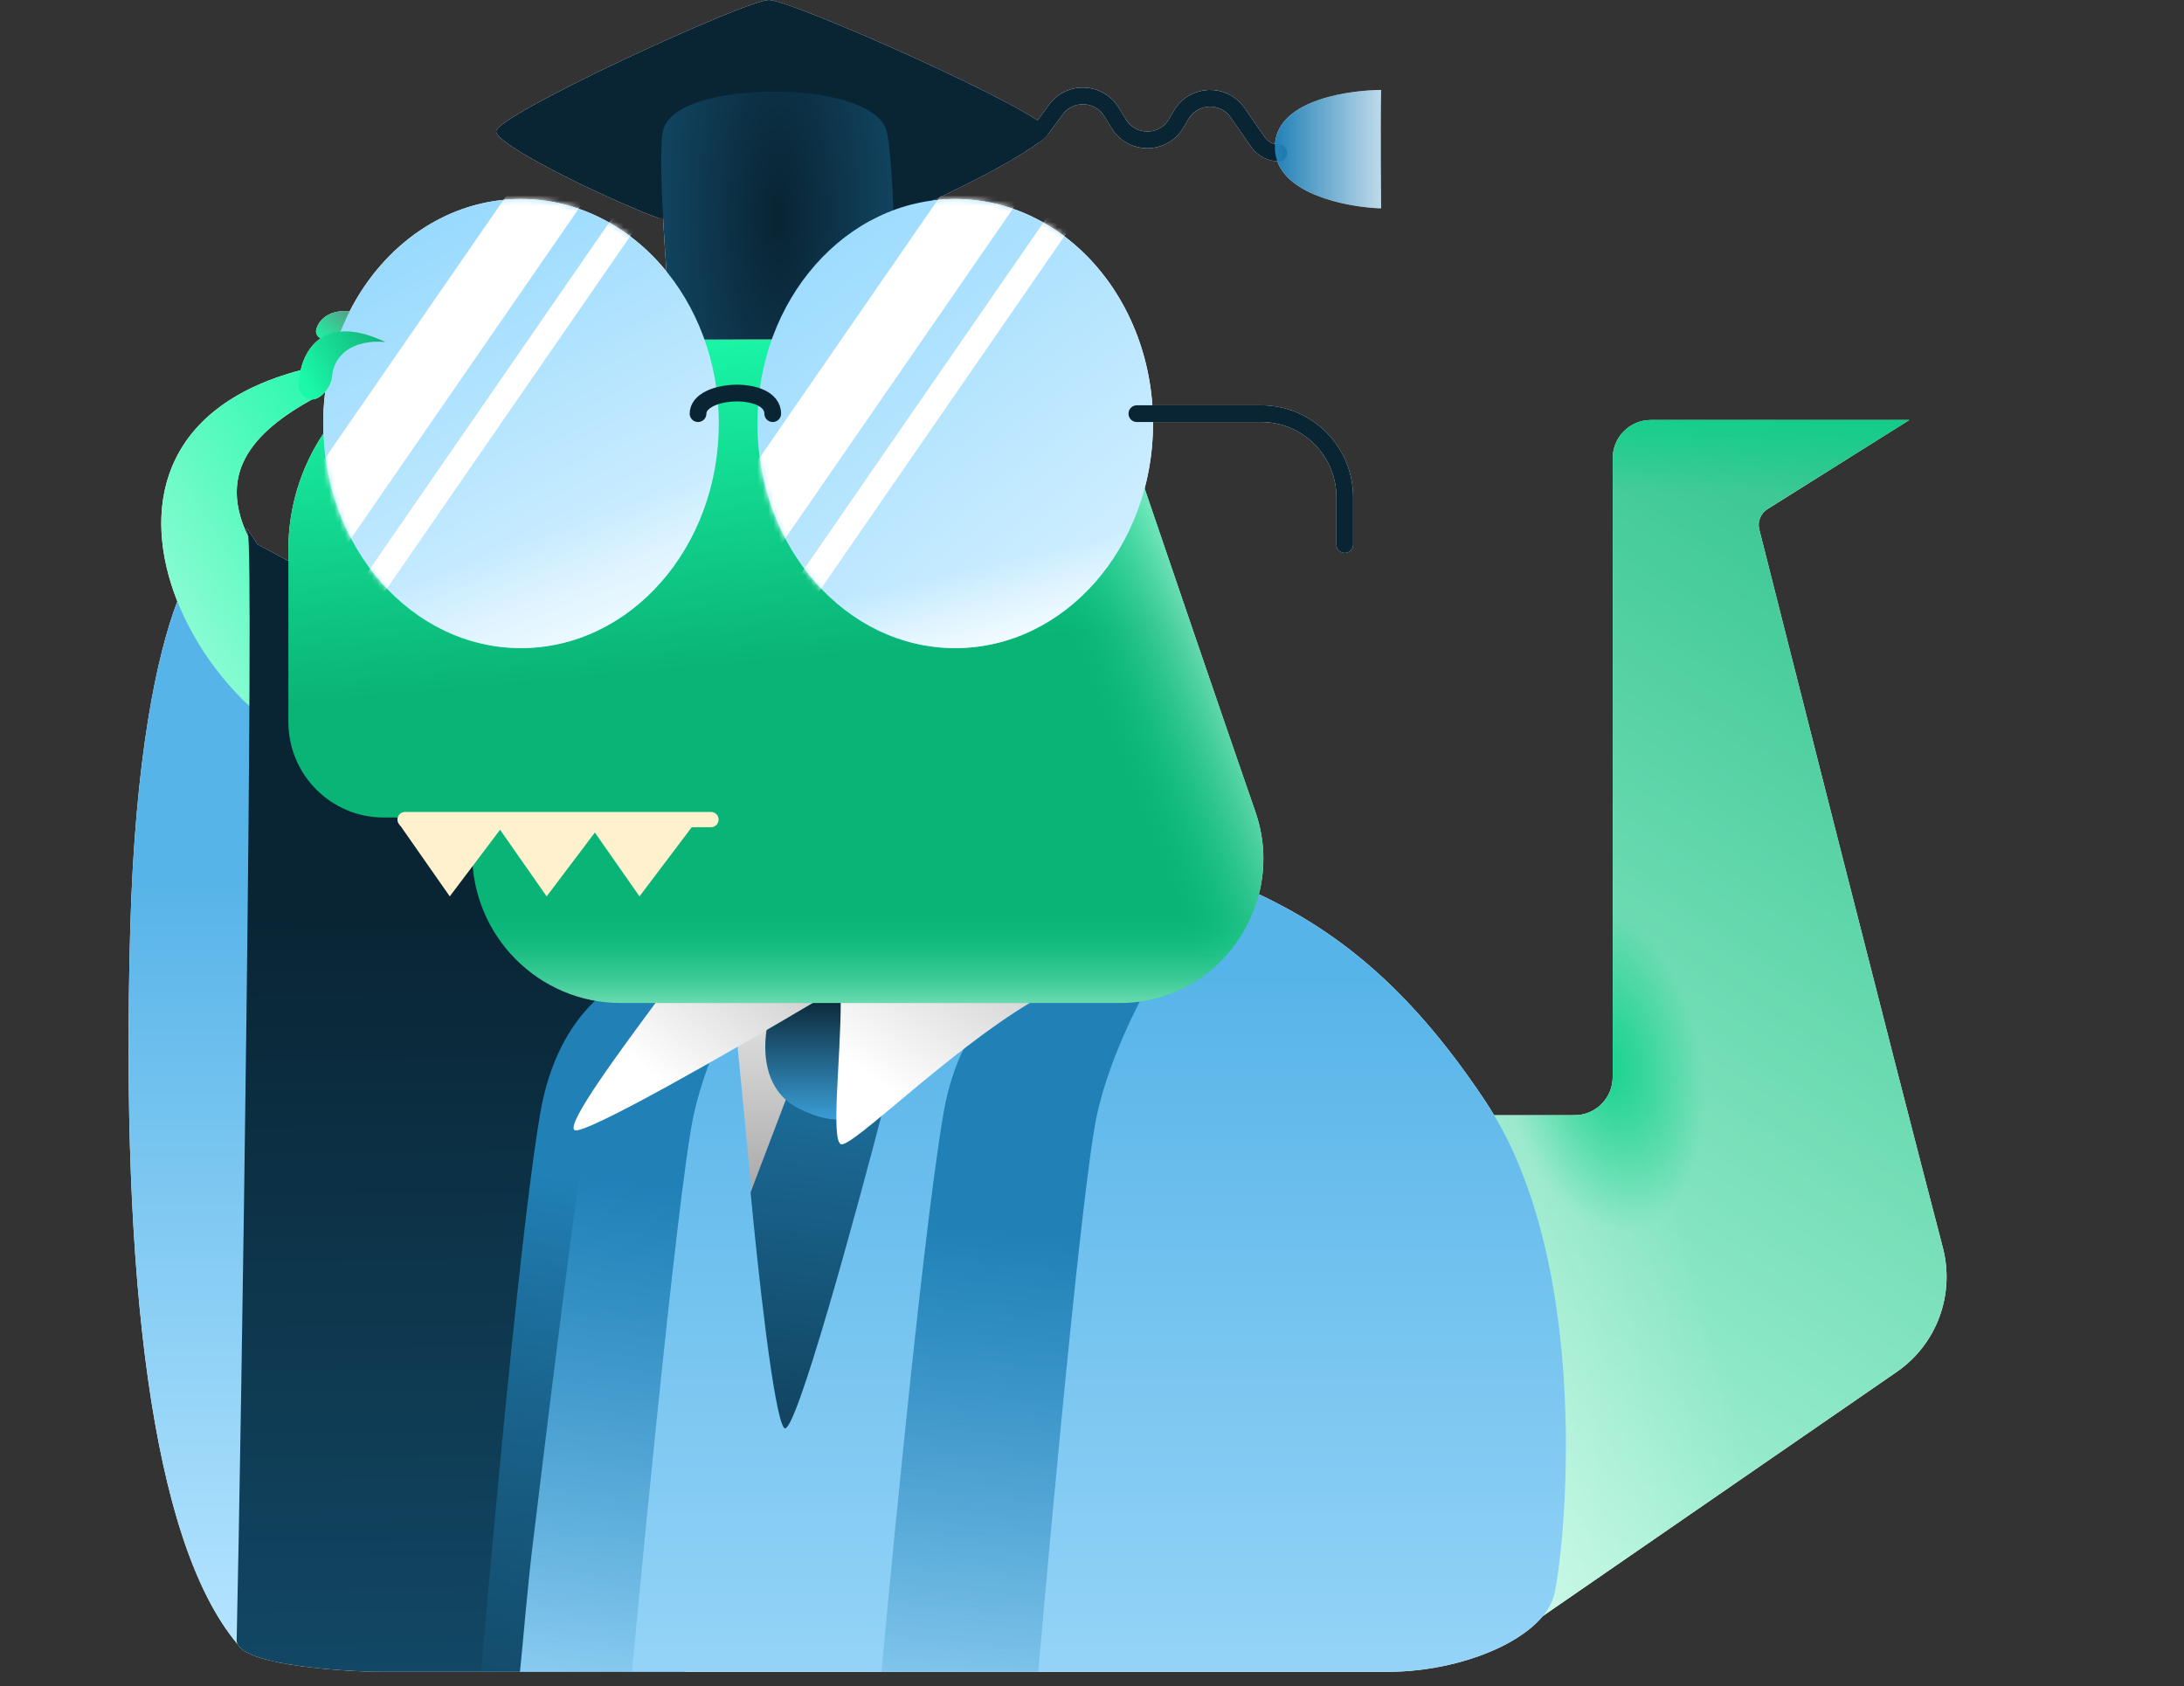
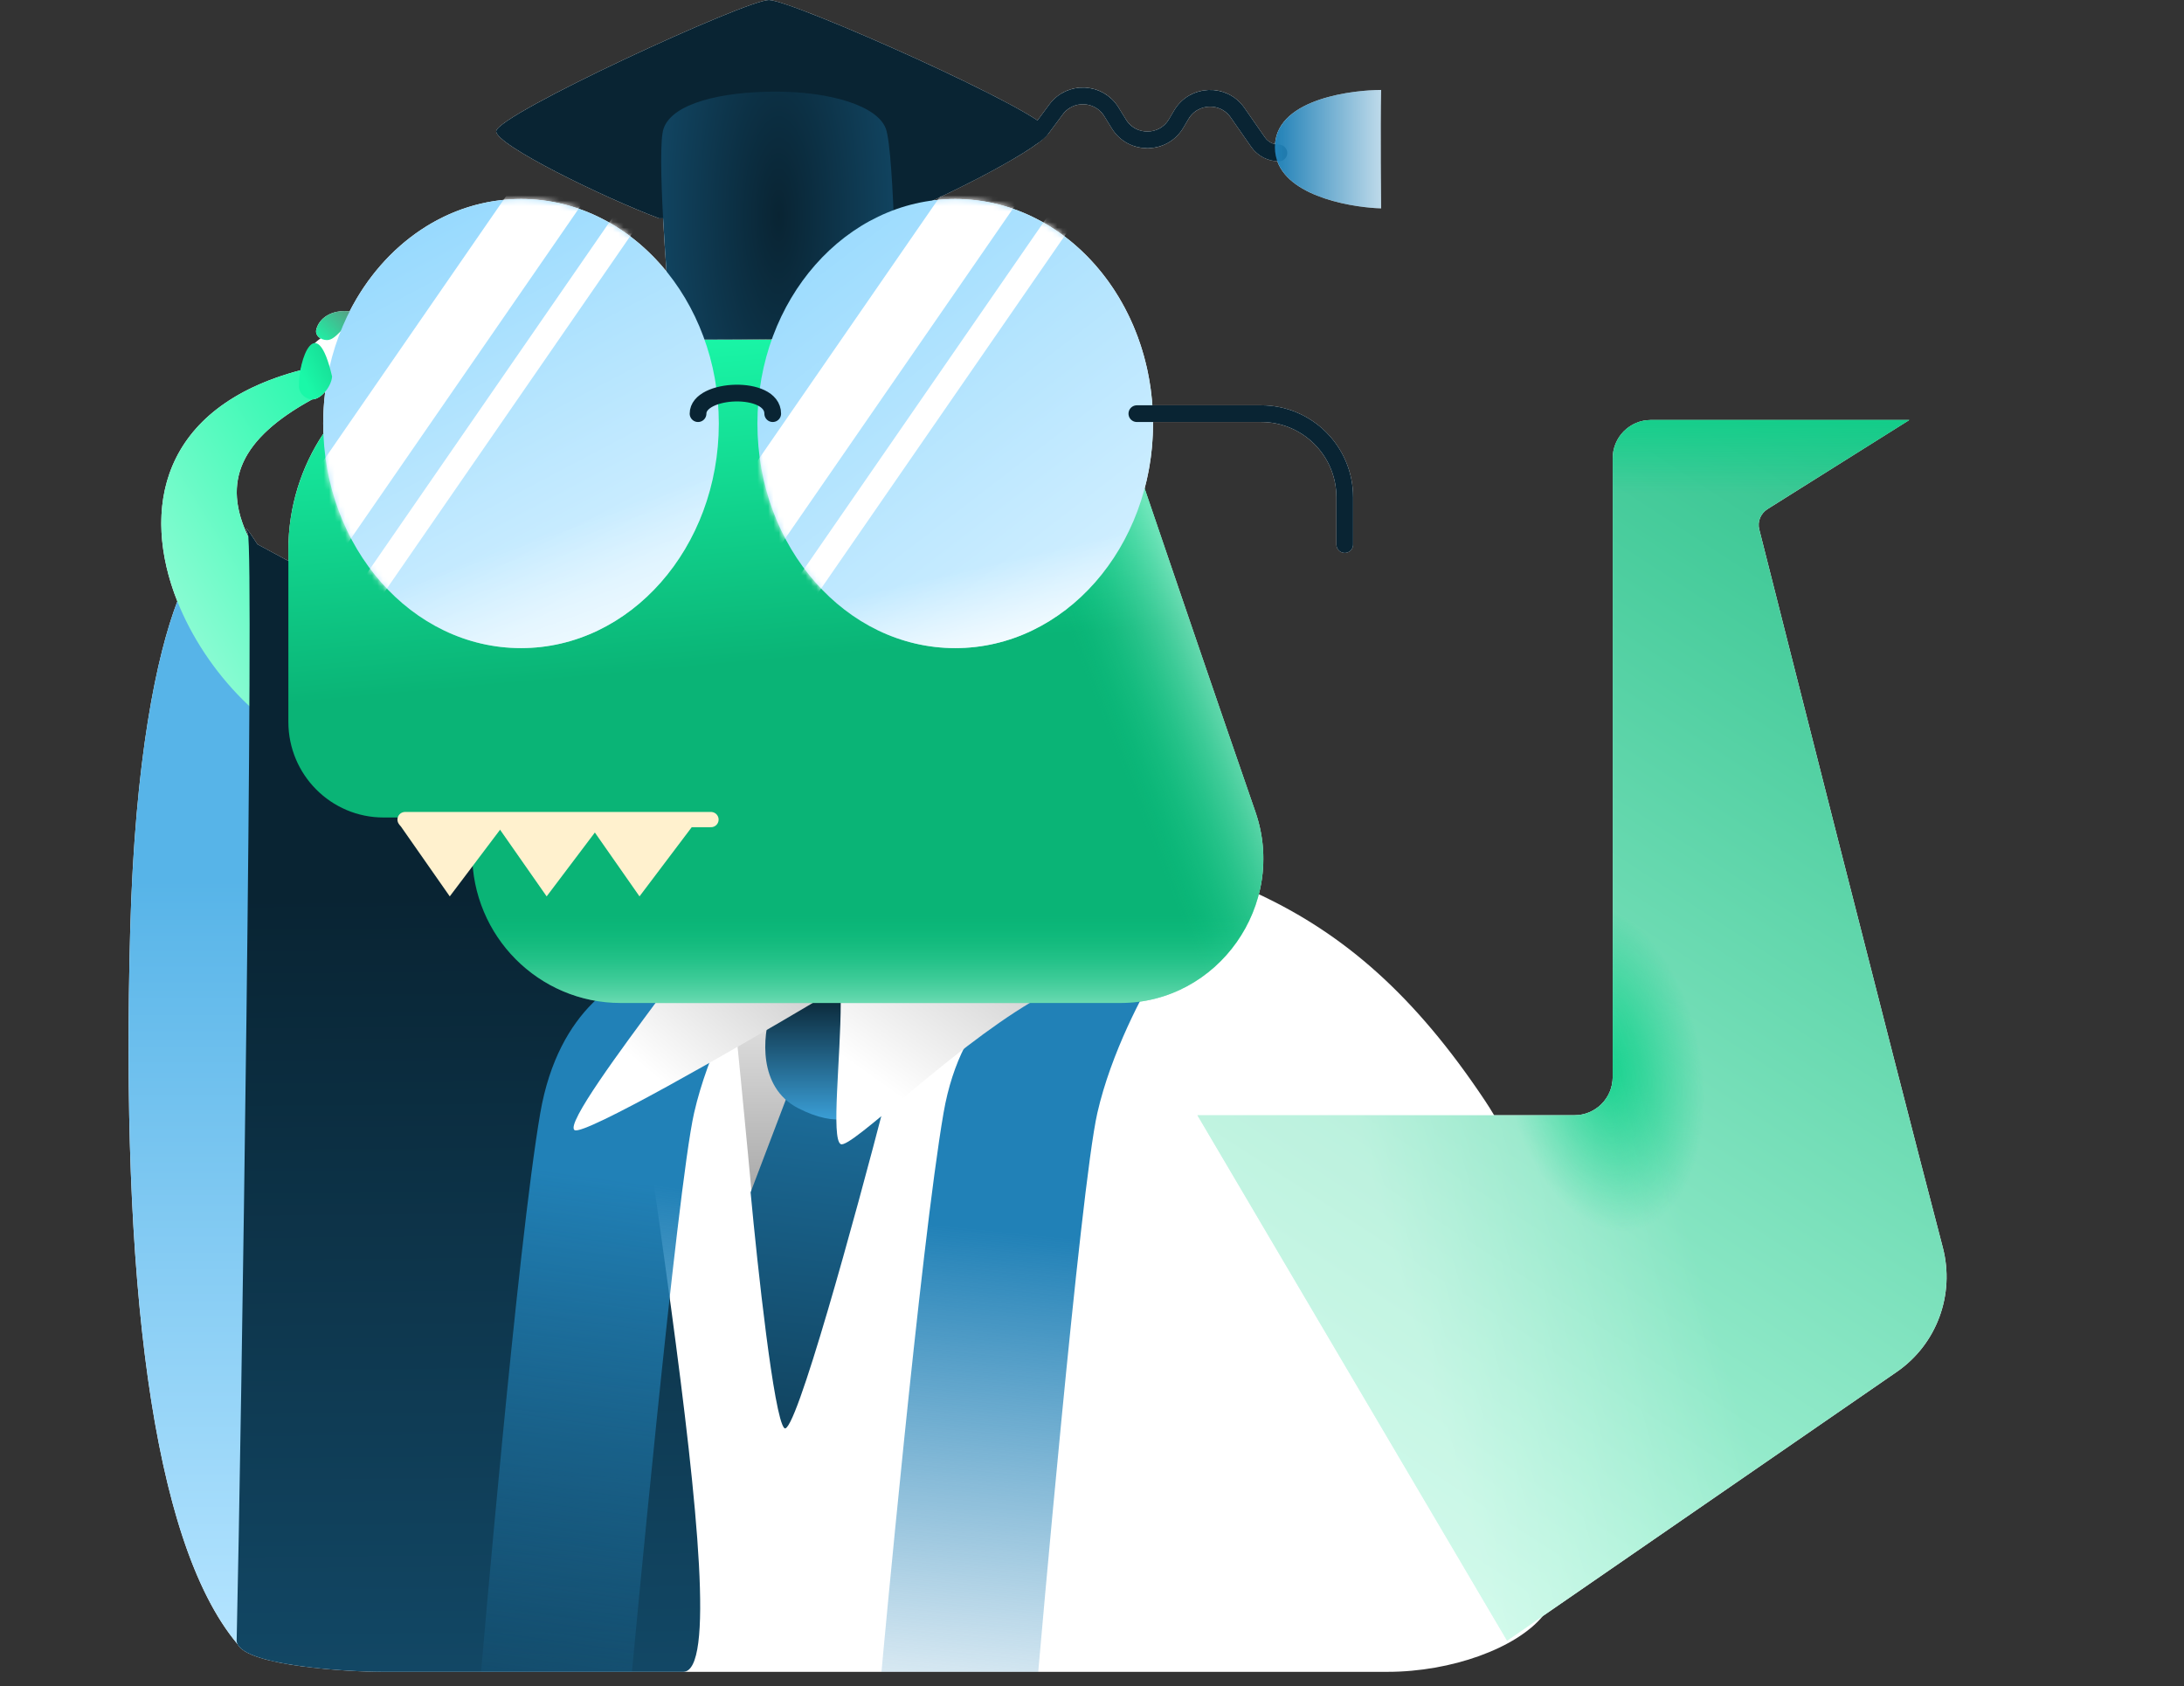
<svg xmlns="http://www.w3.org/2000/svg" width="408" height="315" viewBox="0 0 408 315" fill="none">
  <rect x="0" y="0" width="408" height="315" fill="#333333" stroke="none" />
  <path d="M143.643 0C147.403 0.002 184.428 16.253 193.818 22.491L196.032 19.509C199.322 15.076 206.049 15.364 208.948 20.063L210.358 22.349C212.211 25.352 216.595 25.305 218.383 22.263L219.33 20.654C222.216 15.745 229.217 15.476 232.47 20.151L236.301 25.655C236.755 26.308 237.432 26.757 238.19 26.932C238.787 18.28 253.155 16.803 258.013 16.803C257.859 24.003 258.012 38.837 258.013 38.929C253.43 38.816 241.133 37.072 238.622 30.13C236.669 30.043 234.861 29.053 233.738 27.44L229.907 21.935C227.955 19.13 223.755 19.291 222.023 22.237L221.076 23.846C218.094 28.917 210.789 28.995 207.7 23.988L206.29 21.702C204.55 18.883 200.514 18.711 198.54 21.37L196.096 24.663C195.863 24.978 195.605 25.268 195.332 25.54C195.32 25.552 195.309 25.564 195.297 25.575C195.243 25.628 195.189 25.681 195.133 25.733C192.274 28.415 182.635 33.59 174.297 37.444C175.66 37.271 177.045 37.179 178.448 37.179H178.449C179.109 37.179 179.766 37.2 180.417 37.239C180.993 37.273 181.564 37.322 182.132 37.386C182.204 37.394 182.276 37.403 182.347 37.411C182.878 37.475 183.406 37.55 183.93 37.639C185.594 37.92 187.221 38.328 188.805 38.852C189.201 38.983 189.593 39.121 189.983 39.266C196.411 41.661 202.062 46.002 206.392 51.678C210.112 56.553 212.856 62.411 214.286 68.862C214.338 69.097 214.389 69.332 214.437 69.568C214.558 70.155 214.666 70.747 214.765 71.344C214.882 72.05 214.983 72.763 215.068 73.482C215.156 74.221 215.227 74.966 215.281 75.717H235.602C245.089 75.717 252.781 83.408 252.781 92.895V101.733C252.78 102.595 252.081 103.294 251.219 103.294C250.357 103.294 249.657 102.595 249.657 101.733V92.895C249.657 85.133 243.364 78.84 235.602 78.84H215.4C215.4 78.937 215.403 79.034 215.403 79.131C215.403 83.352 214.85 87.427 213.829 91.27C219.824 108.898 227.713 132.005 234.527 151.675C236.331 156.884 236.421 162.188 235.169 167.061C251.069 174.51 264.254 185.856 277.443 205.666C278.026 206.543 278.588 207.438 279.129 208.35H294.142C298.082 208.35 301.276 205.156 301.276 201.216V85.6C301.276 81.66 304.469 78.466 308.409 78.466H356.679L330.23 95.085C328.921 95.908 328.275 97.415 328.654 98.913C332.449 113.923 352.745 194.115 362.939 233.044C365.24 241.831 361.824 251.131 354.347 256.288L288.228 301.898C283.26 307.929 271.126 312.329 259.231 312.329H71.363C65.15 312.329 46.25 311.251 44.366 307.137C28.086 287.746 22.594 237.815 24.322 173.893C25.197 141.516 29.314 122.34 33.131 112.34C26.366 95.339 29.823 76.086 56.169 69.157C56.672 66.934 57.813 64.618 59.892 63.217C59.288 62.872 58.906 62.271 59.09 61.549C59.617 59.486 61.836 57.8 65.317 58.164C71.705 45.62 83.65 37.179 97.332 37.179C108.081 37.179 117.757 42.392 124.509 50.709C124.27 47.424 124.048 44.023 123.875 40.786H123.104C112.878 36.955 92.481 27.013 92.695 24.504C92.966 21.368 139.337 0 143.643 0ZM60.748 73.181C60.053 74.005 59.165 74.607 58.303 74.62C44.919 81.961 41.403 89.981 46.387 100.301C46.358 99.954 46.327 99.736 46.291 99.654C45.055 96.843 48.09 101.679 48.09 101.679L53.873 104.795V102.702C53.873 94.678 56.282 87.217 60.416 81.002C60.392 80.381 60.377 79.757 60.377 79.129C60.377 77.11 60.506 75.124 60.748 73.181ZM144.197 63.361C139.893 63.411 135.524 63.441 131.616 63.456C131.617 63.46 131.619 63.464 131.621 63.468H144.159C144.171 63.432 144.184 63.396 144.197 63.361ZM63.59 61.943C63.597 61.942 63.605 61.941 63.612 61.941C63.616 61.931 63.62 61.921 63.624 61.91C63.613 61.921 63.602 61.932 63.59 61.943Z" fill="white" />
  <path d="M24.322 173.892C25.721 122.127 35.41 104.11 38.907 103.381L50.418 106.836C53.916 175.332 50.086 313.602 44.969 307.838C28.221 288.97 22.573 238.599 24.322 173.892Z" fill="url(#paint0_linear_175_340)" />
  <path d="M59.687 68.333C14.663 77.621 28.81 119.611 51.305 135.807C51.827 136.183 52.523 136.173 53.05 135.804C60.745 130.407 61.236 119.366 54.964 112.364C39.781 95.413 40.127 84.039 59.687 73.88C61.592 71.71 57.481 70.256 59.687 68.333Z" fill="url(#paint1_linear_175_340)" />
  <path d="M281.543 306.51L354.347 256.288C361.824 251.131 365.24 241.831 362.94 233.044C352.746 194.115 332.45 113.922 328.654 98.913C328.275 97.414 328.921 95.907 330.231 95.084L356.68 78.466L308.409 78.466C304.469 78.466 301.276 81.66 301.276 85.6L301.276 201.216C301.276 205.155 298.082 208.349 294.142 208.349L223.693 208.349L281.543 306.51Z" fill="url(#paint2_linear_175_340)" />
  <path d="M281.543 306.51L354.347 256.288C361.824 251.131 365.24 241.831 362.94 233.044C352.746 194.115 332.45 113.922 328.654 98.913C328.275 97.414 328.921 95.907 330.231 95.084L356.68 78.466L308.409 78.466C304.469 78.466 301.276 81.66 301.276 85.6L301.276 201.216C301.276 205.155 298.082 208.349 294.142 208.349L223.693 208.349L281.543 306.51Z" fill="url(#paint3_radial_175_340)" />
  <path d="M281.543 306.51L354.347 256.288C361.824 251.131 365.24 241.831 362.94 233.044C352.746 194.115 332.45 113.922 328.654 98.913C328.275 97.414 328.921 95.907 330.231 95.084L356.68 78.466L308.409 78.466C304.469 78.466 301.276 81.66 301.276 85.6L301.276 201.216C301.276 205.155 298.082 208.349 294.142 208.349L223.693 208.349L281.543 306.51Z" fill="url(#paint4_linear_175_340)" />
  <path d="M281.543 306.51L354.347 256.288C361.824 251.131 365.24 241.831 362.94 233.044C352.746 194.115 332.45 113.922 328.654 98.913C328.275 97.414 328.921 95.907 330.231 95.084L356.68 78.466L308.409 78.466C304.469 78.466 301.276 81.66 301.276 85.6L301.276 201.216C301.276 205.155 298.082 208.349 294.142 208.349L223.693 208.349L281.543 306.51Z" fill="url(#paint5_linear_175_340)" fill-opacity="0.4" />
  <path d="M44.212 306.421C45.072 269.696 47.529 102.465 46.292 99.654C45.055 96.843 48.09 101.678 48.09 101.678L111.189 135.692C115.416 189.906 139.242 312.053 127.66 312.329H71.363C64.805 312.329 44.102 311.129 44.212 306.421Z" fill="url(#paint6_linear_175_340)" />
-   <path d="M99.693 287.111C100.605 279.96 108.363 213.886 114.442 176.381C139.266 168.469 194.081 154.064 214.75 159.735C240.587 166.825 259.011 177.98 277.443 205.665C297.908 236.405 292.261 289.819 290.361 297.834C288.462 305.848 273.669 312.329 259.231 312.329H97.132C97.679 307.334 98.553 296.051 99.693 287.111Z" fill="url(#paint7_linear_175_340)" />
  <path d="M141.288 232.256C141.103 229.939 138.56 202.962 137.312 190.779H152.642C148.935 204.893 141.474 234.573 141.288 232.256Z" fill="url(#paint8_linear_175_340)" />
  <path d="M63.706 61.831C64.918 60.658 67.648 59.843 71.687 60.618C64.591 56.151 59.89 58.417 59.09 61.549C58.8 62.687 59.914 63.525 61.088 63.534C62.091 63.543 62.986 62.529 63.706 61.831Z" fill="url(#paint9_linear_175_340)" />
  <path d="M100.935 207.915C104.336 188.246 116.523 181.815 122.191 181.059H141.005C138.289 185.346 132.219 196.719 129.668 207.915C126.48 221.911 118.056 312.329 118.056 312.329H89.869C89.869 312.329 96.683 232.503 100.935 207.915Z" fill="url(#paint10_linear_175_340)" />
  <path d="M176.267 207.915C179.668 188.246 191.855 181.815 197.523 181.059H216.337C213.621 185.346 207.551 196.719 205 207.915C201.812 221.911 193.955 312.329 193.955 312.329H164.674C164.674 312.095 172.015 232.503 176.267 207.915Z" fill="url(#paint11_linear_175_340)" />
  <path d="M140.221 222.748L147.642 203.228L156.837 202.26L165.387 205.648C159.902 226.835 148.448 268.724 146.513 266.788C144.577 264.853 141.512 236.622 140.221 222.748Z" fill="url(#paint12_linear_175_340)" />
  <path d="M149.053 206.999C141.545 203.106 142.526 193.482 143.955 189.157L144.766 185.913H168.054L161.797 206.999C160.677 208.621 156.56 210.892 149.053 206.999Z" fill="url(#paint13_linear_175_340)" />
  <path d="M157.061 213.743C155.22 212.761 157.061 197.635 157.061 187.204H192.651C177.054 196.459 158.901 214.724 157.061 213.743Z" fill="url(#paint14_linear_175_340)" />
  <path d="M107.356 211.135C105.515 210.153 116.458 195.488 122.696 187.051L152.377 187.051C136.781 196.306 109.197 212.117 107.356 211.135Z" fill="url(#paint15_linear_175_340)" />
  <path d="M72.316 87.901V99.714" stroke="#092433" stroke-width="1.306" stroke-linecap="round" />
  <path d="M93.106 63.468C71.438 63.468 53.872 81.033 53.872 102.702V134.863C53.872 144.727 61.83 152.723 71.647 152.723H88.21V159.468C88.21 174.881 100.644 187.375 115.983 187.375H118.662H209.279C227.605 187.375 240.525 168.992 234.526 151.675C225.896 126.76 215.541 96.332 209.493 78.506C206.437 69.499 197.996 63.468 188.485 63.468C156.692 63.468 124.899 63.468 93.106 63.468Z" fill="url(#paint16_linear_175_340)" />
  <path d="M93.106 63.468C71.438 63.468 53.872 81.033 53.872 102.702V134.863C53.872 144.727 61.83 152.723 71.647 152.723H88.21V159.468C88.21 174.881 100.644 187.375 115.983 187.375H118.662H209.279C227.605 187.375 240.525 168.992 234.526 151.675C225.896 126.76 215.541 96.332 209.493 78.506C206.437 69.499 197.996 63.468 188.485 63.468C156.692 63.468 124.899 63.468 93.106 63.468Z" fill="url(#paint17_linear_175_340)" fill-opacity="0.5" />
  <path d="M93.106 63.468C71.438 63.468 53.872 81.033 53.872 102.702V134.863C53.872 144.727 61.83 152.723 71.647 152.723H88.21V159.468C88.21 174.881 100.644 187.375 115.983 187.375H118.662H209.279C227.605 187.375 240.525 168.992 234.526 151.675C225.896 126.76 215.541 96.332 209.493 78.506C206.437 69.499 197.996 63.468 188.485 63.468C156.692 63.468 124.899 63.468 93.106 63.468Z" fill="url(#paint18_linear_175_340)" fill-opacity="0.5" />
  <path d="M84.021 167.461L74.594 153.974H94.202L84.021 167.461Z" fill="#FFF1CE" />
  <path d="M102.122 167.461L92.695 153.974H112.303L102.122 167.461Z" fill="#FFF1CE" />
  <path d="M119.467 167.461L110.04 153.974H129.648L119.467 167.461Z" fill="#FFF1CE" />
  <path d="M75.672 153.113H132.822" stroke="#FFF1CE" stroke-width="2.847" stroke-linecap="round" />
  <path d="M92.694 24.504C92.479 27.012 112.877 36.955 123.104 40.787H166.521C176.478 36.955 195.974 26.955 195.974 24.504C195.974 21.355 147.948 0 143.643 0C139.337 0 92.963 21.369 92.694 24.504Z" fill="#092433" />
  <path d="M123.958 24.048C122.68 27.86 124.491 51.917 125.556 63.469C139.341 63.469 166.982 63.252 167.266 62.386C167.621 61.303 167.089 28.38 165.491 24.048C163.894 19.717 155.019 17.117 144.902 17.117C134.785 17.117 125.556 19.283 123.958 24.048Z" fill="url(#paint19_radial_175_340)" />
  <path d="M188.284 26.256H189.825C191.803 26.256 193.663 25.32 194.842 23.732L197.285 20.439C199.918 16.893 205.299 17.123 207.618 20.882L209.028 23.168C211.499 27.174 217.344 27.111 219.729 23.054L220.676 21.445C222.985 17.517 228.586 17.303 231.188 21.042L235.019 26.547C235.904 27.819 237.355 28.577 238.904 28.577V28.577" stroke="#092433" stroke-width="3.123" stroke-linecap="round" />
  <path d="M258.013 38.929C252.897 38.803 238.168 36.646 238.168 27.494C238.168 18.343 253.051 16.803 258.013 16.803C257.858 24.025 258.013 38.929 258.013 38.929Z" fill="url(#paint20_linear_175_340)" />
  <ellipse cx="97.332" cy="79.129" rx="36.953" ry="41.95" fill="url(#paint21_linear_175_340)" />
  <ellipse cx="97.332" cy="79.129" rx="36.953" ry="41.95" fill="url(#paint22_linear_175_340)" fill-opacity="0.8" />
  <mask id="mask0_175_340" style="mask-type:alpha" maskUnits="userSpaceOnUse" x="60" y="37" width="75" height="85">
    <ellipse cx="97.331" cy="79.129" rx="36.953" ry="41.95" fill="#D1EFFF" />
  </mask>
  <g mask="url(#mask0_175_340)">
    <path d="M112.579 21.518L48.087 114.911" stroke="white" stroke-width="12.493" />
    <path d="M119.536 37.388L55.044 130.781" stroke="white" stroke-width="4.685" />
  </g>
  <ellipse cx="178.448" cy="79.129" rx="36.953" ry="41.95" fill="url(#paint23_linear_175_340)" />
  <ellipse cx="178.448" cy="79.129" rx="36.953" ry="41.95" fill="url(#paint24_linear_175_340)" fill-opacity="0.8" />
  <mask id="mask1_175_340" style="mask-type:alpha" maskUnits="userSpaceOnUse" x="141" y="37" width="75" height="85">
    <ellipse cx="178.449" cy="79.129" rx="36.953" ry="41.95" fill="#D1EFFF" />
  </mask>
  <g mask="url(#mask1_175_340)">
    <path d="M193.697 21.518L129.205 114.911" stroke="white" stroke-width="12.493" />
    <path d="M200.653 37.388L136.161 130.781" stroke="white" stroke-width="4.685" />
  </g>
  <path d="M130.403 77.278C130.403 72.456 144.355 71.854 144.355 77.278" stroke="#092433" stroke-width="3.123" stroke-linecap="round" />
  <path d="M212.379 77.278H235.602C244.227 77.278 251.219 84.269 251.219 92.894V101.732" stroke="#092433" stroke-width="3.123" stroke-linecap="round" />
-   <path d="M62.038 70.339C62.308 66.378 65.9 63.349 71.983 63.894C59.127 57.792 55.704 67.182 55.857 72.262C55.889 73.324 56.669 74.155 57.668 74.518C59.571 75.209 61.9 72.359 62.038 70.339Z" fill="url(#paint25_linear_175_340)" />
+   <path d="M62.038 70.339C59.127 57.792 55.704 67.182 55.857 72.262C55.889 73.324 56.669 74.155 57.668 74.518C59.571 75.209 61.9 72.359 62.038 70.339Z" fill="url(#paint25_linear_175_340)" />
  <defs>
    <linearGradient id="paint0_linear_175_340" x1="41.919" y1="164.352" x2="41.919" y2="306.792" gradientUnits="userSpaceOnUse">
      <stop stop-color="#57B4E8" />
      <stop offset="1" stop-color="#B4E4FF" />
    </linearGradient>
    <linearGradient id="paint1_linear_175_340" x1="68.881" y1="71.262" x2="-24.57" y2="128.555" gradientUnits="userSpaceOnUse">
      <stop stop-color="#1AF8A8" />
      <stop offset="1" stop-color="white" />
    </linearGradient>
    <linearGradient id="paint2_linear_175_340" x1="378.41" y1="16.187" x2="192.81" y2="301.121" gradientUnits="userSpaceOnUse">
      <stop stop-color="#0AB476" />
      <stop offset="0.979" stop-color="#C8FFEB" />
    </linearGradient>
    <radialGradient id="paint3_radial_175_340" cx="0" cy="0" r="1" gradientUnits="userSpaceOnUse" gradientTransform="translate(299.57 199.459) rotate(-100.319) scale(32.584 19.309)">
      <stop stop-color="#0AD088" />
      <stop offset="0.95" stop-color="#0AD088" stop-opacity="0" />
    </radialGradient>
    <linearGradient id="paint4_linear_175_340" x1="310.525" y1="74.374" x2="310.525" y2="92.154" gradientUnits="userSpaceOnUse">
      <stop stop-color="#0AD088" />
      <stop offset="1" stop-color="#0AD088" stop-opacity="0" />
    </linearGradient>
    <linearGradient id="paint5_linear_175_340" x1="273.529" y1="280.275" x2="325.79" y2="265.28" gradientUnits="userSpaceOnUse">
      <stop stop-color="white" />
      <stop offset="1" stop-color="white" stop-opacity="0" />
    </linearGradient>
    <linearGradient id="paint6_linear_175_340" x1="71.591" y1="167.249" x2="74.102" y2="463.535" gradientUnits="userSpaceOnUse">
      <stop stop-color="#092433" />
      <stop offset="1" stop-color="#1B6C99" />
    </linearGradient>
    <linearGradient id="paint7_linear_175_340" x1="193.814" y1="181.478" x2="193.814" y2="379.838" gradientUnits="userSpaceOnUse">
      <stop stop-color="#57B4E8" />
      <stop offset="1" stop-color="#B4E4FF" />
    </linearGradient>
    <linearGradient id="paint8_linear_175_340" x1="144.977" y1="171.376" x2="144.977" y2="232.384" gradientUnits="userSpaceOnUse">
      <stop stop-color="white" />
      <stop offset="1" stop-color="#999999" />
    </linearGradient>
    <linearGradient id="paint9_linear_175_340" x1="69.884" y1="56.519" x2="60.796" y2="65.606" gradientUnits="userSpaceOnUse">
      <stop stop-color="#737373" />
      <stop offset="1" stop-color="#1AF8A8" />
    </linearGradient>
    <linearGradient id="paint10_linear_175_340" x1="114.627" y1="220.236" x2="100.439" y2="323.527" gradientUnits="userSpaceOnUse">
      <stop stop-color="#2181B7" />
      <stop offset="1" stop-color="#2181B7" stop-opacity="0" />
    </linearGradient>
    <linearGradient id="paint11_linear_175_340" x1="182.617" y1="229.532" x2="172.439" y2="331.408" gradientUnits="userSpaceOnUse">
      <stop stop-color="#2181B7" />
      <stop offset="1" stop-color="#2181B7" stop-opacity="0" />
    </linearGradient>
    <linearGradient id="paint12_linear_175_340" x1="156.497" y1="173.639" x2="140.221" y2="314.683" gradientUnits="userSpaceOnUse">
      <stop stop-color="#2181B7" />
      <stop offset="1" stop-color="#092433" />
    </linearGradient>
    <linearGradient id="paint13_linear_175_340" x1="155.507" y1="185.913" x2="155.507" y2="209.148" gradientUnits="userSpaceOnUse">
      <stop stop-color="#092433" />
      <stop offset="1" stop-color="#3A9ED6" />
    </linearGradient>
    <linearGradient id="paint14_linear_175_340" x1="203.879" y1="141.166" x2="161.587" y2="200.492" gradientUnits="userSpaceOnUse">
      <stop stop-color="#999999" />
      <stop offset="1" stop-color="white" />
    </linearGradient>
    <linearGradient id="paint15_linear_175_340" x1="119.896" y1="199.115" x2="164.001" y2="147.209" gradientUnits="userSpaceOnUse">
      <stop stop-color="white" />
      <stop offset="1" stop-color="#999999" />
    </linearGradient>
    <linearGradient id="paint16_linear_175_340" x1="104.335" y1="63.419" x2="111.981" y2="147.622" gradientUnits="userSpaceOnUse">
      <stop stop-color="#1AF8A8" />
      <stop offset="0.75" stop-color="#0AB476" />
    </linearGradient>
    <linearGradient id="paint17_linear_175_340" x1="223.045" y1="117.265" x2="202.481" y2="125.346" gradientUnits="userSpaceOnUse">
      <stop stop-color="#C8FFEB" />
      <stop offset="1" stop-color="#0AD088" stop-opacity="0" />
    </linearGradient>
    <linearGradient id="paint18_linear_175_340" x1="173.567" y1="187.305" x2="173.567" y2="170.603" gradientUnits="userSpaceOnUse">
      <stop stop-color="#C8FFEB" />
      <stop offset="1" stop-color="#0AD088" stop-opacity="0" />
    </linearGradient>
    <radialGradient id="paint19_radial_175_340" cx="0" cy="0" r="1" gradientUnits="userSpaceOnUse" gradientTransform="translate(145.445 40.293) rotate(180) scale(49.583 140.1)">
      <stop stop-color="#092433" />
      <stop offset="1" stop-color="#1B6C99" />
    </radialGradient>
    <linearGradient id="paint20_linear_175_340" x1="266.347" y1="27.866" x2="238.168" y2="27.866" gradientUnits="userSpaceOnUse">
      <stop stop-color="#2181B7" stop-opacity="0" />
      <stop offset="1" stop-color="#2181B7" />
    </linearGradient>
    <linearGradient id="paint21_linear_175_340" x1="60.378" y1="13.394" x2="111.561" y2="110.364" gradientUnits="userSpaceOnUse">
      <stop stop-color="#7ED0FD" />
      <stop offset="1" stop-color="#D1EFFF" />
    </linearGradient>
    <linearGradient id="paint22_linear_175_340" x1="102.164" y1="99.494" x2="111.713" y2="125.938" gradientUnits="userSpaceOnUse">
      <stop stop-color="white" stop-opacity="0" />
      <stop offset="1" stop-color="white" />
    </linearGradient>
    <linearGradient id="paint23_linear_175_340" x1="127.421" y1="4.622" x2="207.173" y2="108.54" gradientUnits="userSpaceOnUse">
      <stop stop-color="#7ED0FD" />
      <stop offset="1" stop-color="#D1EFFF" />
    </linearGradient>
    <linearGradient id="paint24_linear_175_340" x1="184.728" y1="105.37" x2="188.401" y2="121.08" gradientUnits="userSpaceOnUse">
      <stop stop-color="white" stop-opacity="0" />
      <stop offset="1" stop-color="white" />
    </linearGradient>
    <linearGradient id="paint25_linear_175_340" x1="57.617" y1="72.422" x2="79.427" y2="61.29" gradientUnits="userSpaceOnUse">
      <stop stop-color="#1AF8A8" />
      <stop offset="1" stop-color="#0F9263" />
    </linearGradient>
  </defs>
</svg>